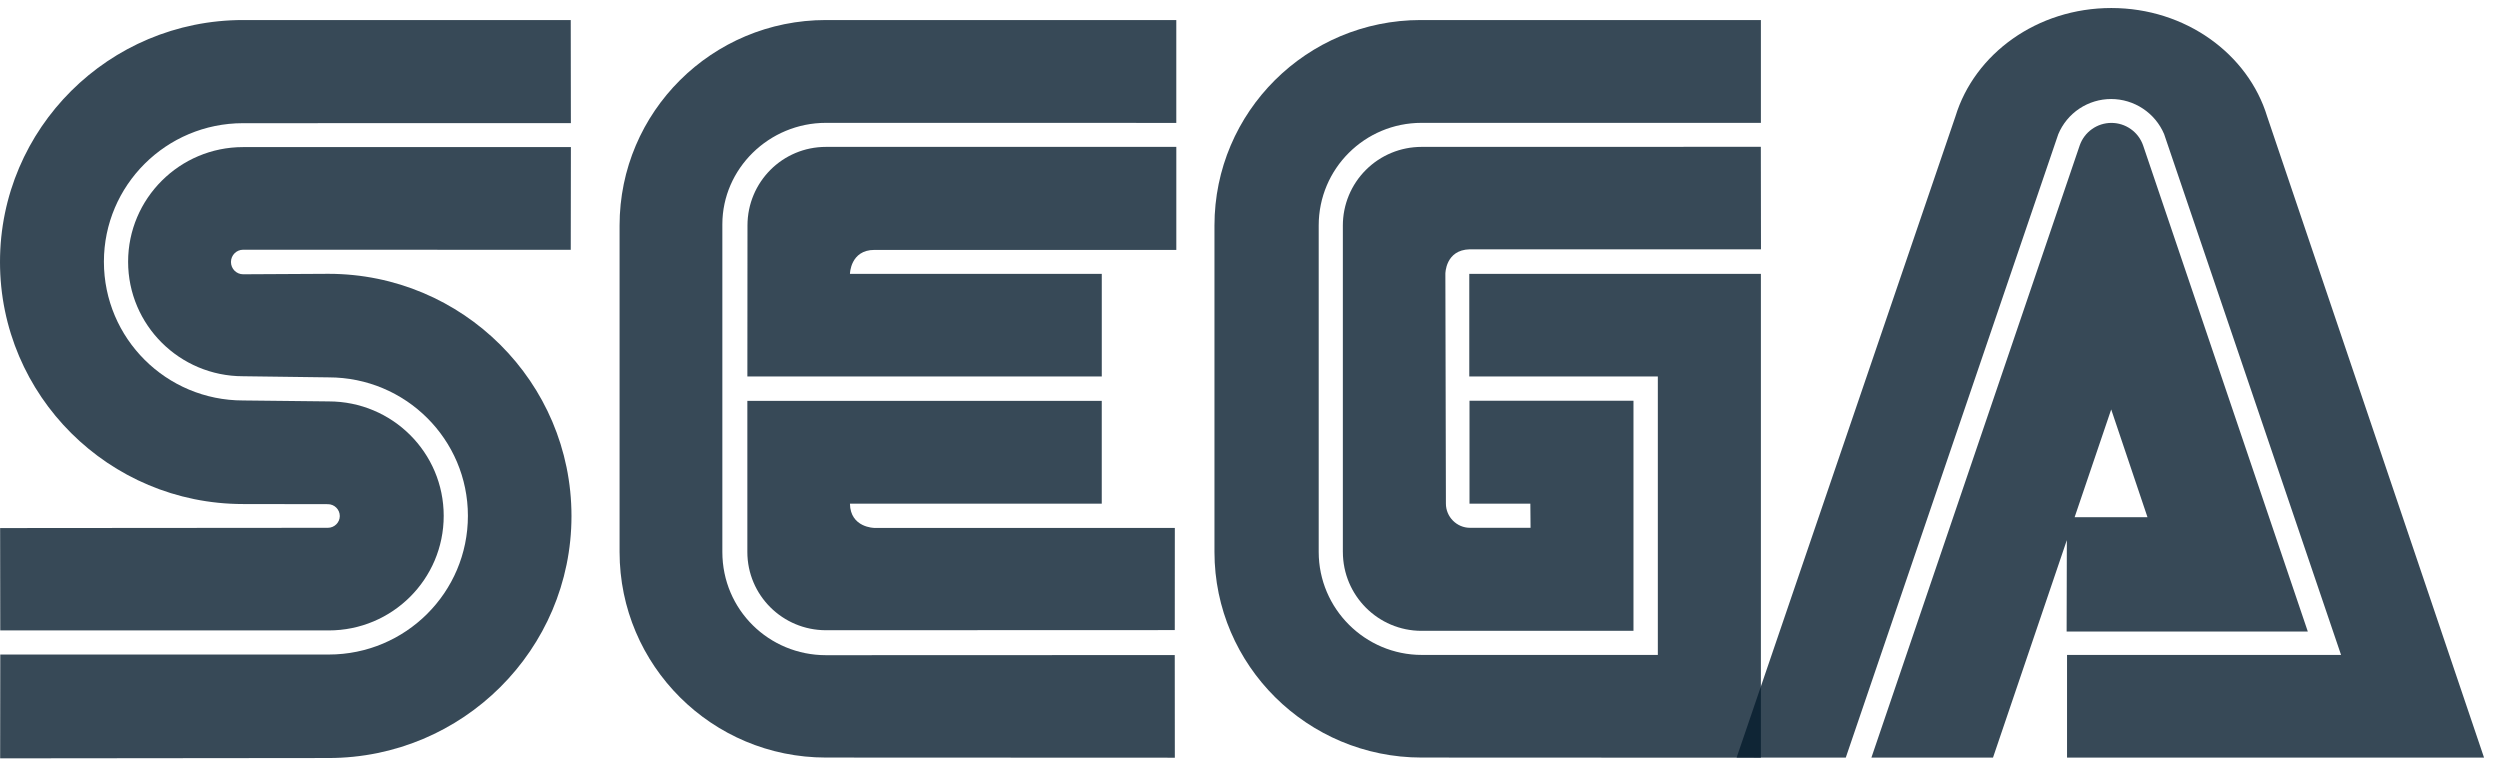
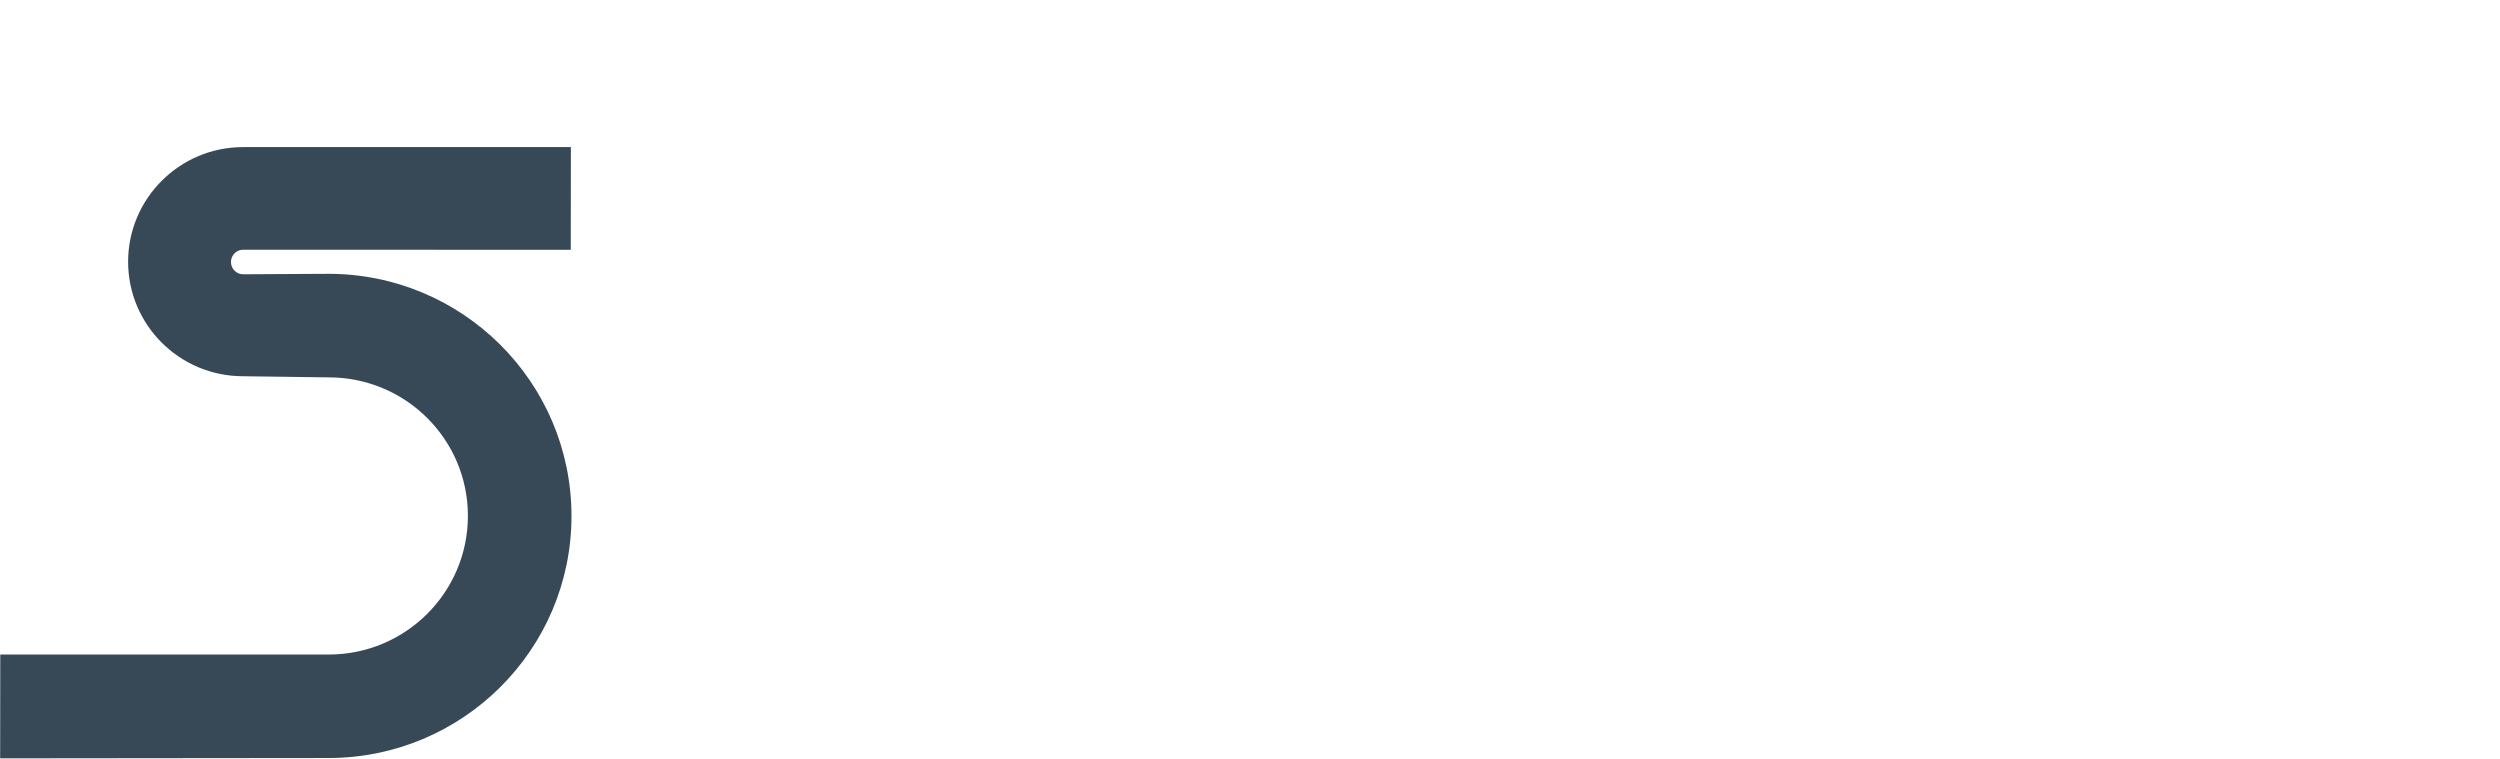
<svg xmlns="http://www.w3.org/2000/svg" width="135" height="41" viewBox="0 0 135 41" fill="none">
  <g id="Group">
    <path id="Vector" d="M0.008 40.951L17.732 40.933C24.984 40.933 30.86 35.079 30.86 27.867C30.86 20.64 24.984 14.786 17.732 14.786L13.129 14.811C12.766 14.811 12.472 14.514 12.472 14.148C12.472 13.783 12.766 13.485 13.129 13.485L30.821 13.489L30.828 7.943H13.125C9.703 7.943 6.918 10.721 6.918 14.134C6.918 17.55 9.702 20.317 13.125 20.317L17.75 20.378C21.905 20.378 25.267 23.726 25.267 27.856C25.267 31.989 21.905 35.345 17.75 35.345H0.015L0.008 40.951Z" fill="#061C2E" fill-opacity="0.8" />
-     <path id="Vector_2" d="M0.014 34.043H17.749C21.183 34.043 23.96 31.276 23.96 27.856C23.96 24.439 21.183 21.676 17.749 21.676L13.124 21.625C8.977 21.625 5.611 18.274 5.611 14.133C5.611 10.004 8.977 6.652 13.124 6.652L30.827 6.648L30.82 1.082H13.128C5.884 1.082 0 6.928 0 14.148C0 21.367 5.884 27.218 13.128 27.218L17.706 27.225C18.054 27.225 18.349 27.508 18.349 27.866C18.349 28.218 18.054 28.501 17.706 28.501L0.007 28.515L0.014 34.043ZM44.601 35.38C41.526 35.38 39.007 32.931 39.007 29.805V12.115C39.007 9.108 41.526 6.634 44.601 6.634L63.52 6.637V1.082H44.601C38.444 1.082 33.457 6.046 33.457 12.176V29.806C33.457 35.936 38.444 40.908 44.601 40.908L63.441 40.916L63.437 35.373L44.601 35.38Z" fill="#061C2E" fill-opacity="0.8" />
-     <path id="Vector_3" d="M40.364 12.176C40.364 9.832 42.252 7.932 44.602 7.932H63.521V13.495H47.221C45.915 13.495 45.897 14.79 45.897 14.79H59.496V20.328H40.358L40.364 12.176ZM44.602 34.032C42.259 34.032 40.357 32.143 40.357 29.806V21.647H59.495V27.197H45.897C45.915 28.501 47.221 28.508 47.221 28.508H63.441L63.438 34.025L44.602 34.032ZM76.779 35.366C73.715 35.366 71.21 32.871 71.21 29.805V12.176C71.21 9.107 73.697 6.634 76.764 6.634H95.088V1.082H76.722C70.568 1.082 65.581 6.046 65.581 12.176V29.806C65.581 35.936 70.611 40.908 76.764 40.908L95.088 40.916V14.79H79.341V20.328H89.523V35.366H76.779Z" fill="#061C2E" fill-opacity="0.8" />
-     <path id="Vector_4" d="M72.515 29.805C72.515 32.154 74.416 34.065 76.763 34.065H88.208V21.64H79.353V27.197H82.639L82.65 28.501H79.378C78.664 28.501 78.079 27.91 78.079 27.197L78.05 14.786C78.05 14.786 78.046 13.496 79.363 13.463H95.093L95.085 7.928L76.762 7.932C75.635 7.932 74.555 8.379 73.758 9.175C72.961 9.971 72.514 11.051 72.514 12.176V29.805M112.305 7.85C112.429 7.495 112.66 7.188 112.967 6.971C113.273 6.753 113.64 6.637 114.016 6.637C114.392 6.637 114.758 6.753 115.065 6.971C115.372 7.188 115.603 7.495 115.727 7.85L124.622 34.104H111.598L111.612 27.928H115.964L114.005 22.11L107.622 40.911H101.056L112.305 7.85Z" fill="#061C2E" fill-opacity="0.8" />
-     <path id="Vector_5" d="M126.417 35.366H111.62V40.911H134.138L122.427 6.293C121.401 2.917 118.018 0.433 114.013 0.433C110.002 0.433 106.629 2.906 105.596 6.28L93.777 40.911H99.672L111.147 7.247C111.382 6.684 111.778 6.203 112.287 5.865C112.795 5.527 113.392 5.347 114.003 5.347C114.613 5.348 115.209 5.528 115.717 5.865C116.226 6.201 116.624 6.68 116.862 7.24L126.417 35.366Z" fill="#061C2E" fill-opacity="0.8" />
  </g>
</svg>